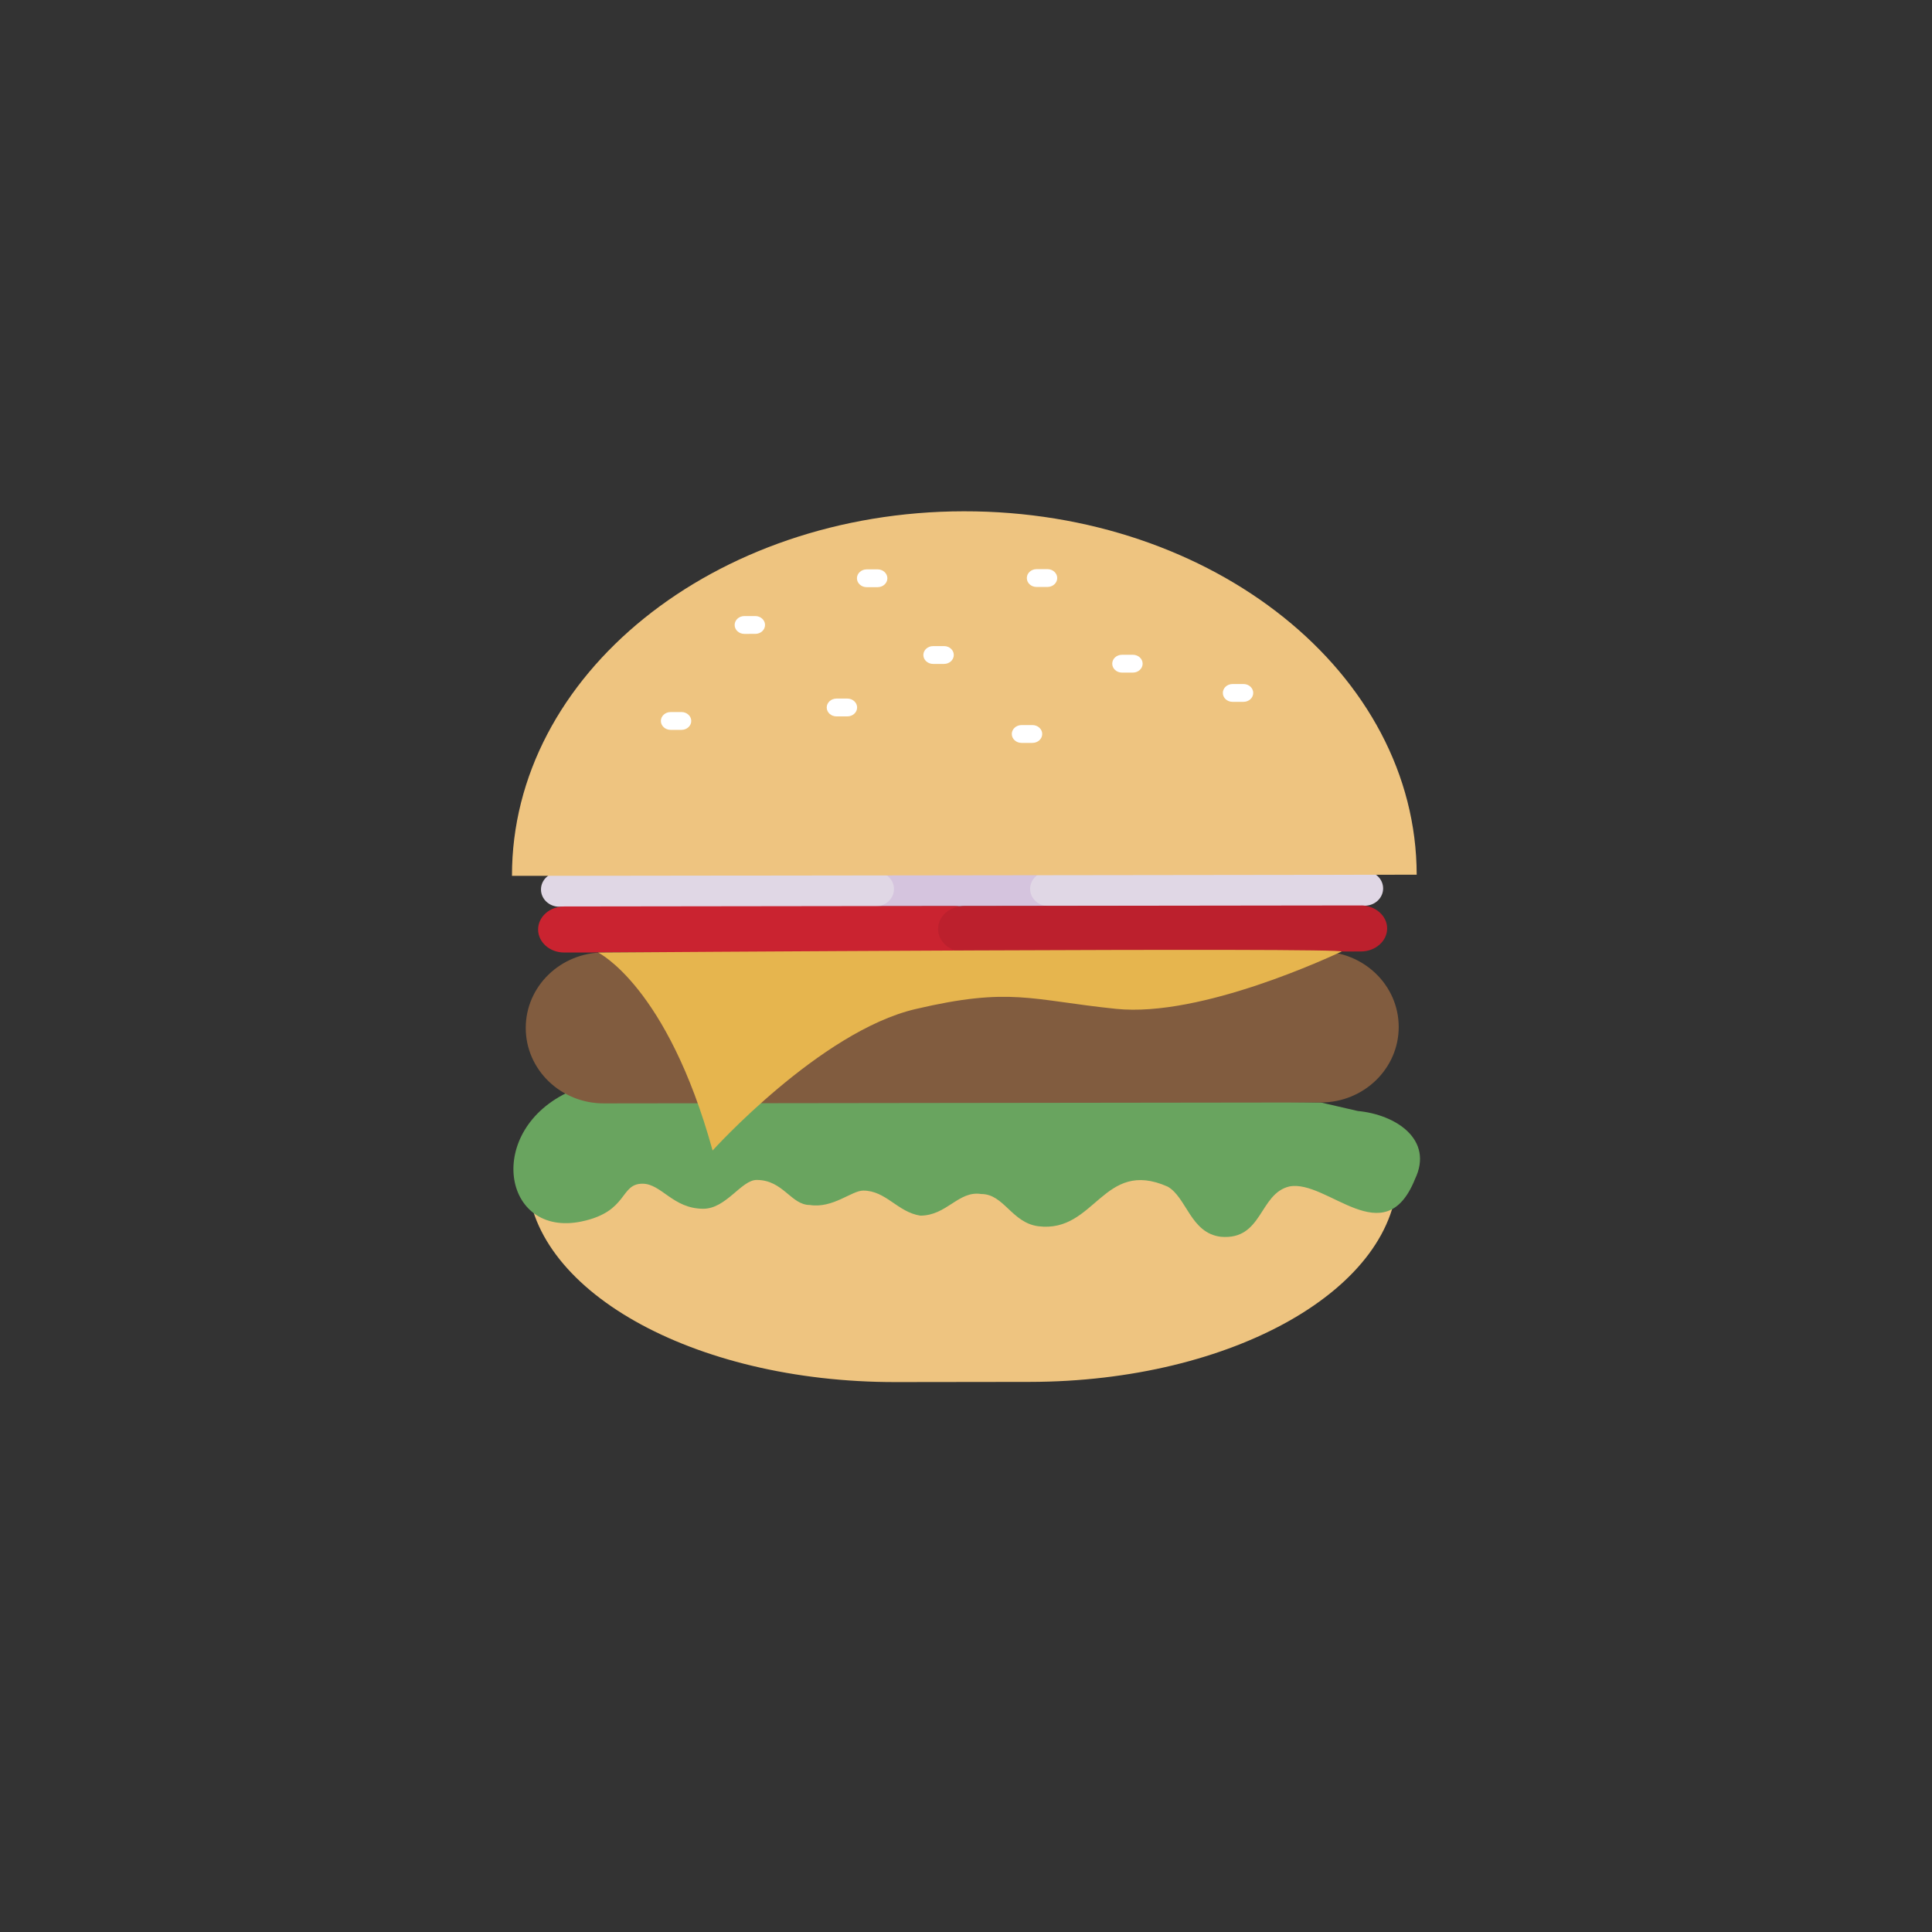
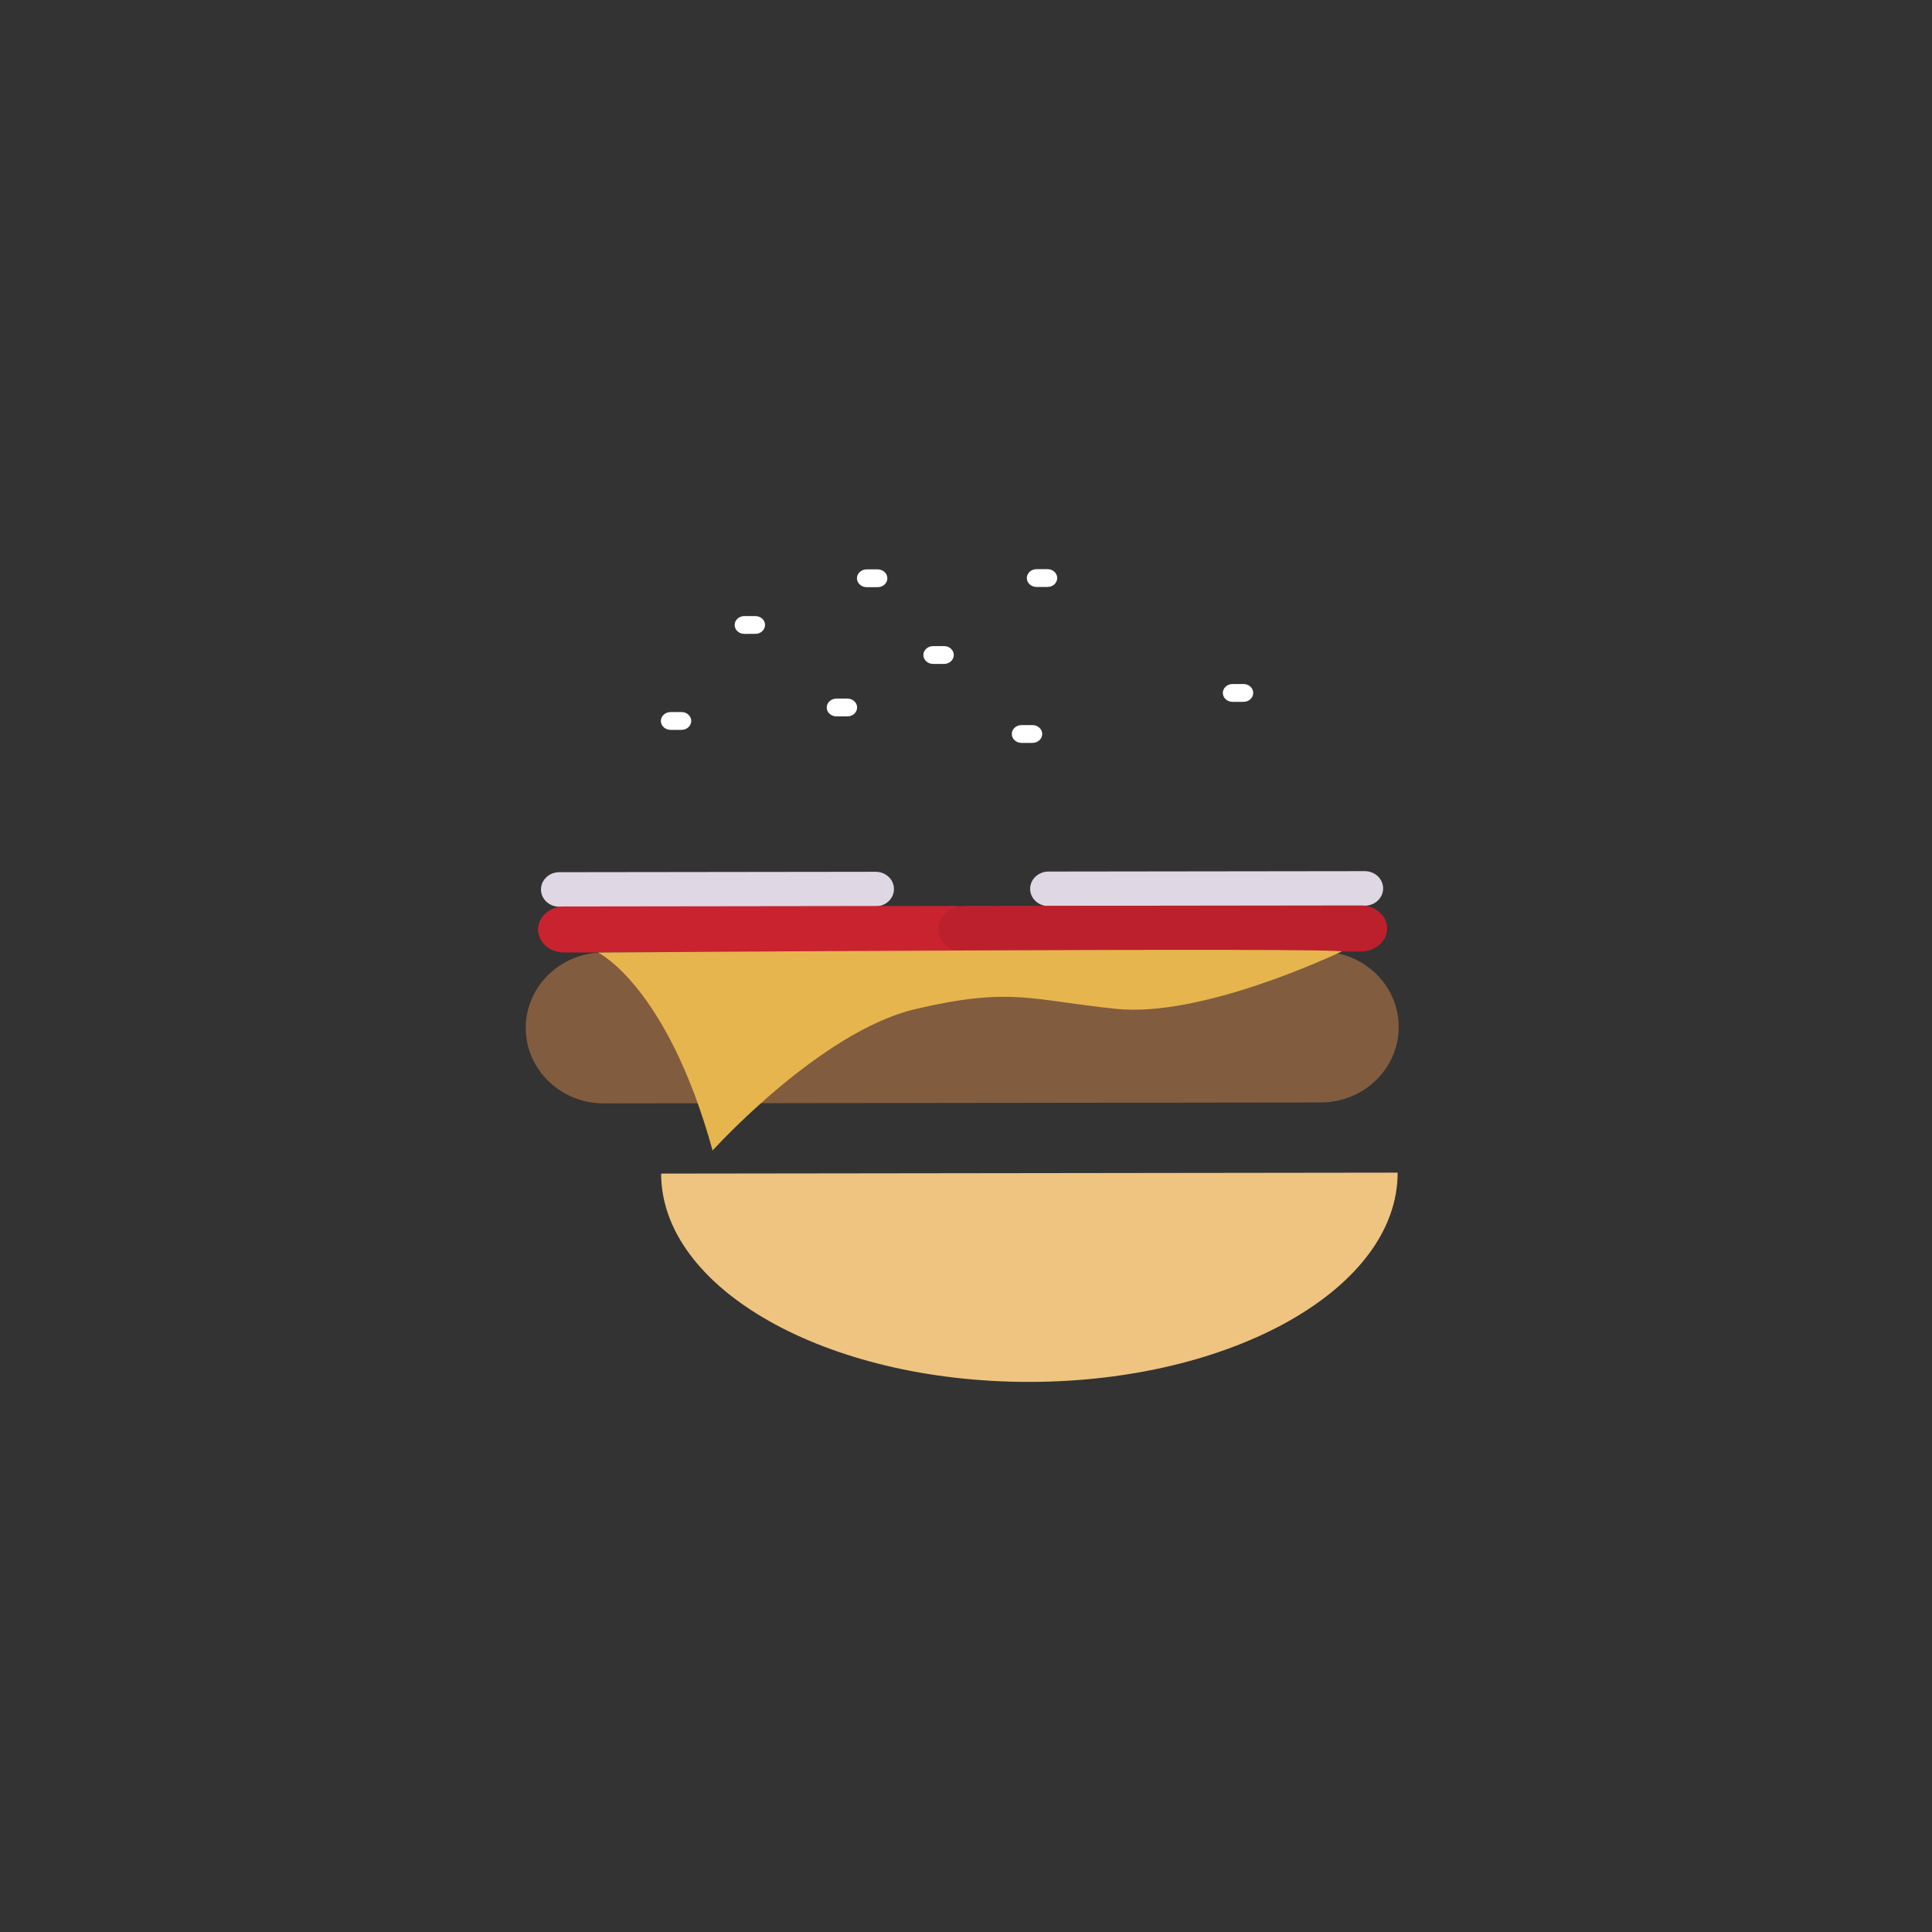
<svg xmlns="http://www.w3.org/2000/svg" version="1.1" id="Layer_1" x="0px" y="0px" width="200px" height="200px" viewBox="0 0 200 200" enable-background="new 0 0 200 200" xml:space="preserve">
  <rect x="0" y="0" width="200" height="200" fill="#333333" stroke="none" />
  <g>
-     <path fill="#EEC480" d="M144.683,121.393L144.683,121.393c0.015,11.938-17.04,21.634-38.094,21.661l-13.865,0.018   c-21.05,0.027-38.133-9.626-38.149-21.564" />
-     <path fill="#D5C4DE" d="M109.79,92.01c0.001,0.986-0.847,1.789-1.893,1.79l-32.751,0.042c-1.046,0.001-1.897-0.799-1.898-1.785   c-0.001-0.986,0.847-1.789,1.893-1.79l32.751-0.042C108.938,90.223,109.788,91.023,109.79,92.01" />
+     <path fill="#EEC480" d="M144.683,121.393L144.683,121.393c0.015,11.938-17.04,21.634-38.094,21.661c-21.05,0.027-38.133-9.626-38.149-21.564" />
    <path fill="#E0D7E5" d="M143.181,91.967c0.001,0.986-0.847,1.789-1.893,1.79l-32.747,0.042c-1.05,0.001-1.901-0.799-1.902-1.785   c-0.001-0.986,0.847-1.789,1.897-1.79l32.747-0.042C142.33,90.181,143.18,90.981,143.181,91.967" />
    <path fill="#E0D7E5" d="M92.544,92.032c0.001,0.986-0.847,1.789-1.893,1.79L57.9,93.864c-1.046,0.001-1.897-0.799-1.898-1.785   c-0.001-0.986,0.847-1.789,1.893-1.79l32.751-0.042C91.692,90.245,92.543,91.045,92.544,92.032" />
-     <path fill="#EEC480" d="M53,90.669c-0.027-20.811,20.916-37.708,46.777-37.741c25.861-0.033,46.851,16.81,46.878,37.621" />
    <path fill="#FFFFFF" d="M79.197,64.695c0.001,0.511-0.451,0.923-1.006,0.923l-1.135,0.001c-0.555,0.001-1.004-0.409-1.005-0.921   c-0.001-0.507,0.447-0.923,1.002-0.923l1.135-0.001C78.744,63.774,79.197,64.188,79.197,64.695" />
    <path fill="#FFFFFF" d="M91.86,59.86c0.001,0.511-0.451,0.923-1.006,0.923l-1.135,0.001c-0.551,0.001-1.008-0.409-1.009-0.921   c-0.001-0.507,0.456-0.923,1.006-0.923l1.135-0.001C91.406,58.939,91.859,59.353,91.86,59.86" />
    <path fill="#FFFFFF" d="M88.728,73.237c0.001,0.511-0.451,0.923-1.006,0.923l-1.131,0.001c-0.555,0.001-1.008-0.409-1.009-0.921   c-0.001-0.507,0.451-0.923,1.006-0.923l1.131-0.001C88.274,72.316,88.727,72.73,88.728,73.237" />
    <path fill="#FFFFFF" d="M71.559,74.632c0.001,0.507-0.451,0.923-1.006,0.923l-1.131,0.001c-0.555,0.001-1.008-0.413-1.009-0.921   c-0.001-0.507,0.451-0.923,1.006-0.923l1.131-0.001C71.105,73.711,71.558,74.125,71.559,74.632" />
    <path fill="#FFFFFF" d="M98.736,67.805c0.001,0.507-0.451,0.923-1.006,0.923l-1.135,0.001c-0.555,0.001-1.008-0.413-1.009-0.921   c-0.001-0.511,0.451-0.923,1.006-0.923l1.135-0.001C98.283,66.883,98.736,67.294,98.736,67.805" />
    <path fill="#FFFFFF" d="M109.443,59.838c0.001,0.511-0.451,0.923-1.006,0.923l-1.135,0.001c-0.555,0.001-1.004-0.409-1.005-0.921   c-0.001-0.507,0.447-0.923,1.002-0.923l1.135-0.001C108.989,58.916,109.442,59.33,109.443,59.838" />
-     <path fill="#FFFFFF" d="M118.285,68.703c0.001,0.507-0.451,0.923-1.006,0.923l-1.131,0.001c-0.559,0.001-1.008-0.413-1.009-0.921   c-0.001-0.511,0.447-0.923,1.006-0.923l1.131-0.001C117.831,67.782,118.284,68.192,118.285,68.703" />
    <path fill="#FFFFFF" d="M107.89,75.981c0.001,0.507-0.451,0.923-1.006,0.923l-1.135,0.001c-0.555,0.001-1.008-0.413-1.009-0.921   c-0.001-0.507,0.451-0.923,1.006-0.923l1.135-0.001C107.436,75.059,107.889,75.474,107.89,75.981" />
    <path fill="#FFFFFF" d="M129.734,71.731c0.001,0.511-0.451,0.923-1.006,0.923l-1.135,0.001c-0.555,0.001-1.004-0.409-1.005-0.921   c-0.001-0.511,0.447-0.923,1.002-0.923l1.135-0.001C129.281,70.809,129.734,71.219,129.734,71.731" />
-     <path fill="#69A45F" d="M59.05,112.956c-8.926,3.993-7.063,15.208,1.157,13.49c4.861-1.017,3.935-3.906,6.3-3.909   c1.968-0.003,3.154,2.597,6.304,2.593c2.365-0.003,3.936-2.98,5.516-2.982c2.754-0.004,3.547,2.596,5.515,2.594   c2.366,0.371,4.335-1.491,5.513-1.493c2.365-0.003,3.55,2.226,5.916,2.593c2.758-0.004,3.937-2.606,6.298-2.239   c2.365-0.003,3.154,2.971,5.917,3.338c5.909,0.737,6.685-7.07,13.386-4.104c1.974,1.113,2.371,4.828,5.522,5.195   c4.333,0.365,3.934-4.466,7.084-5.211c3.939-0.75,9.857,7.045,13.002-0.761c1.963-4.089-1.981-6.685-5.921-7.05l-3.827-0.882   L59.05,112.956" />
    <path fill="#CA2330" d="M101.531,96.165c0.002,1.313-1.201,2.385-2.686,2.387l-40.448,0.052c-1.485,0.002-2.691-1.068-2.692-2.38   c-0.002-1.317,1.201-2.385,2.686-2.387l40.448-0.052C100.324,93.783,101.529,94.848,101.531,96.165" />
    <path fill="#BC202D" d="M143.597,96.111c0.002,1.313-1.218,2.385-2.725,2.387l-41.033,0.052c-1.507,0.002-2.729-1.067-2.731-2.38   c-0.002-1.317,1.218-2.385,2.725-2.387l41.033-0.052C142.373,93.729,143.595,94.795,143.597,96.111" />
    <path fill="#815C3F" d="M144.794,106.303c0.006,4.316-3.602,7.819-8.063,7.825l-74.219,0.095c-4.461,0.006-8.081-3.488-8.087-7.805   c-0.006-4.316,3.606-7.815,8.067-7.821l74.219-0.095C141.172,98.497,144.788,101.987,144.794,106.303" />
    <path fill="#E6B54E" d="M61.921,98.61c0,0,7.146,3.474,11.847,20.49c0,0,11.126-12.322,20.988-14.638   c9.867-2.316,11.943-0.937,20.777-0.026c8.829,0.911,22.302-5.46,23.339-5.924C139.909,98.048,61.921,98.61,61.921,98.61" />
  </g>
</svg>